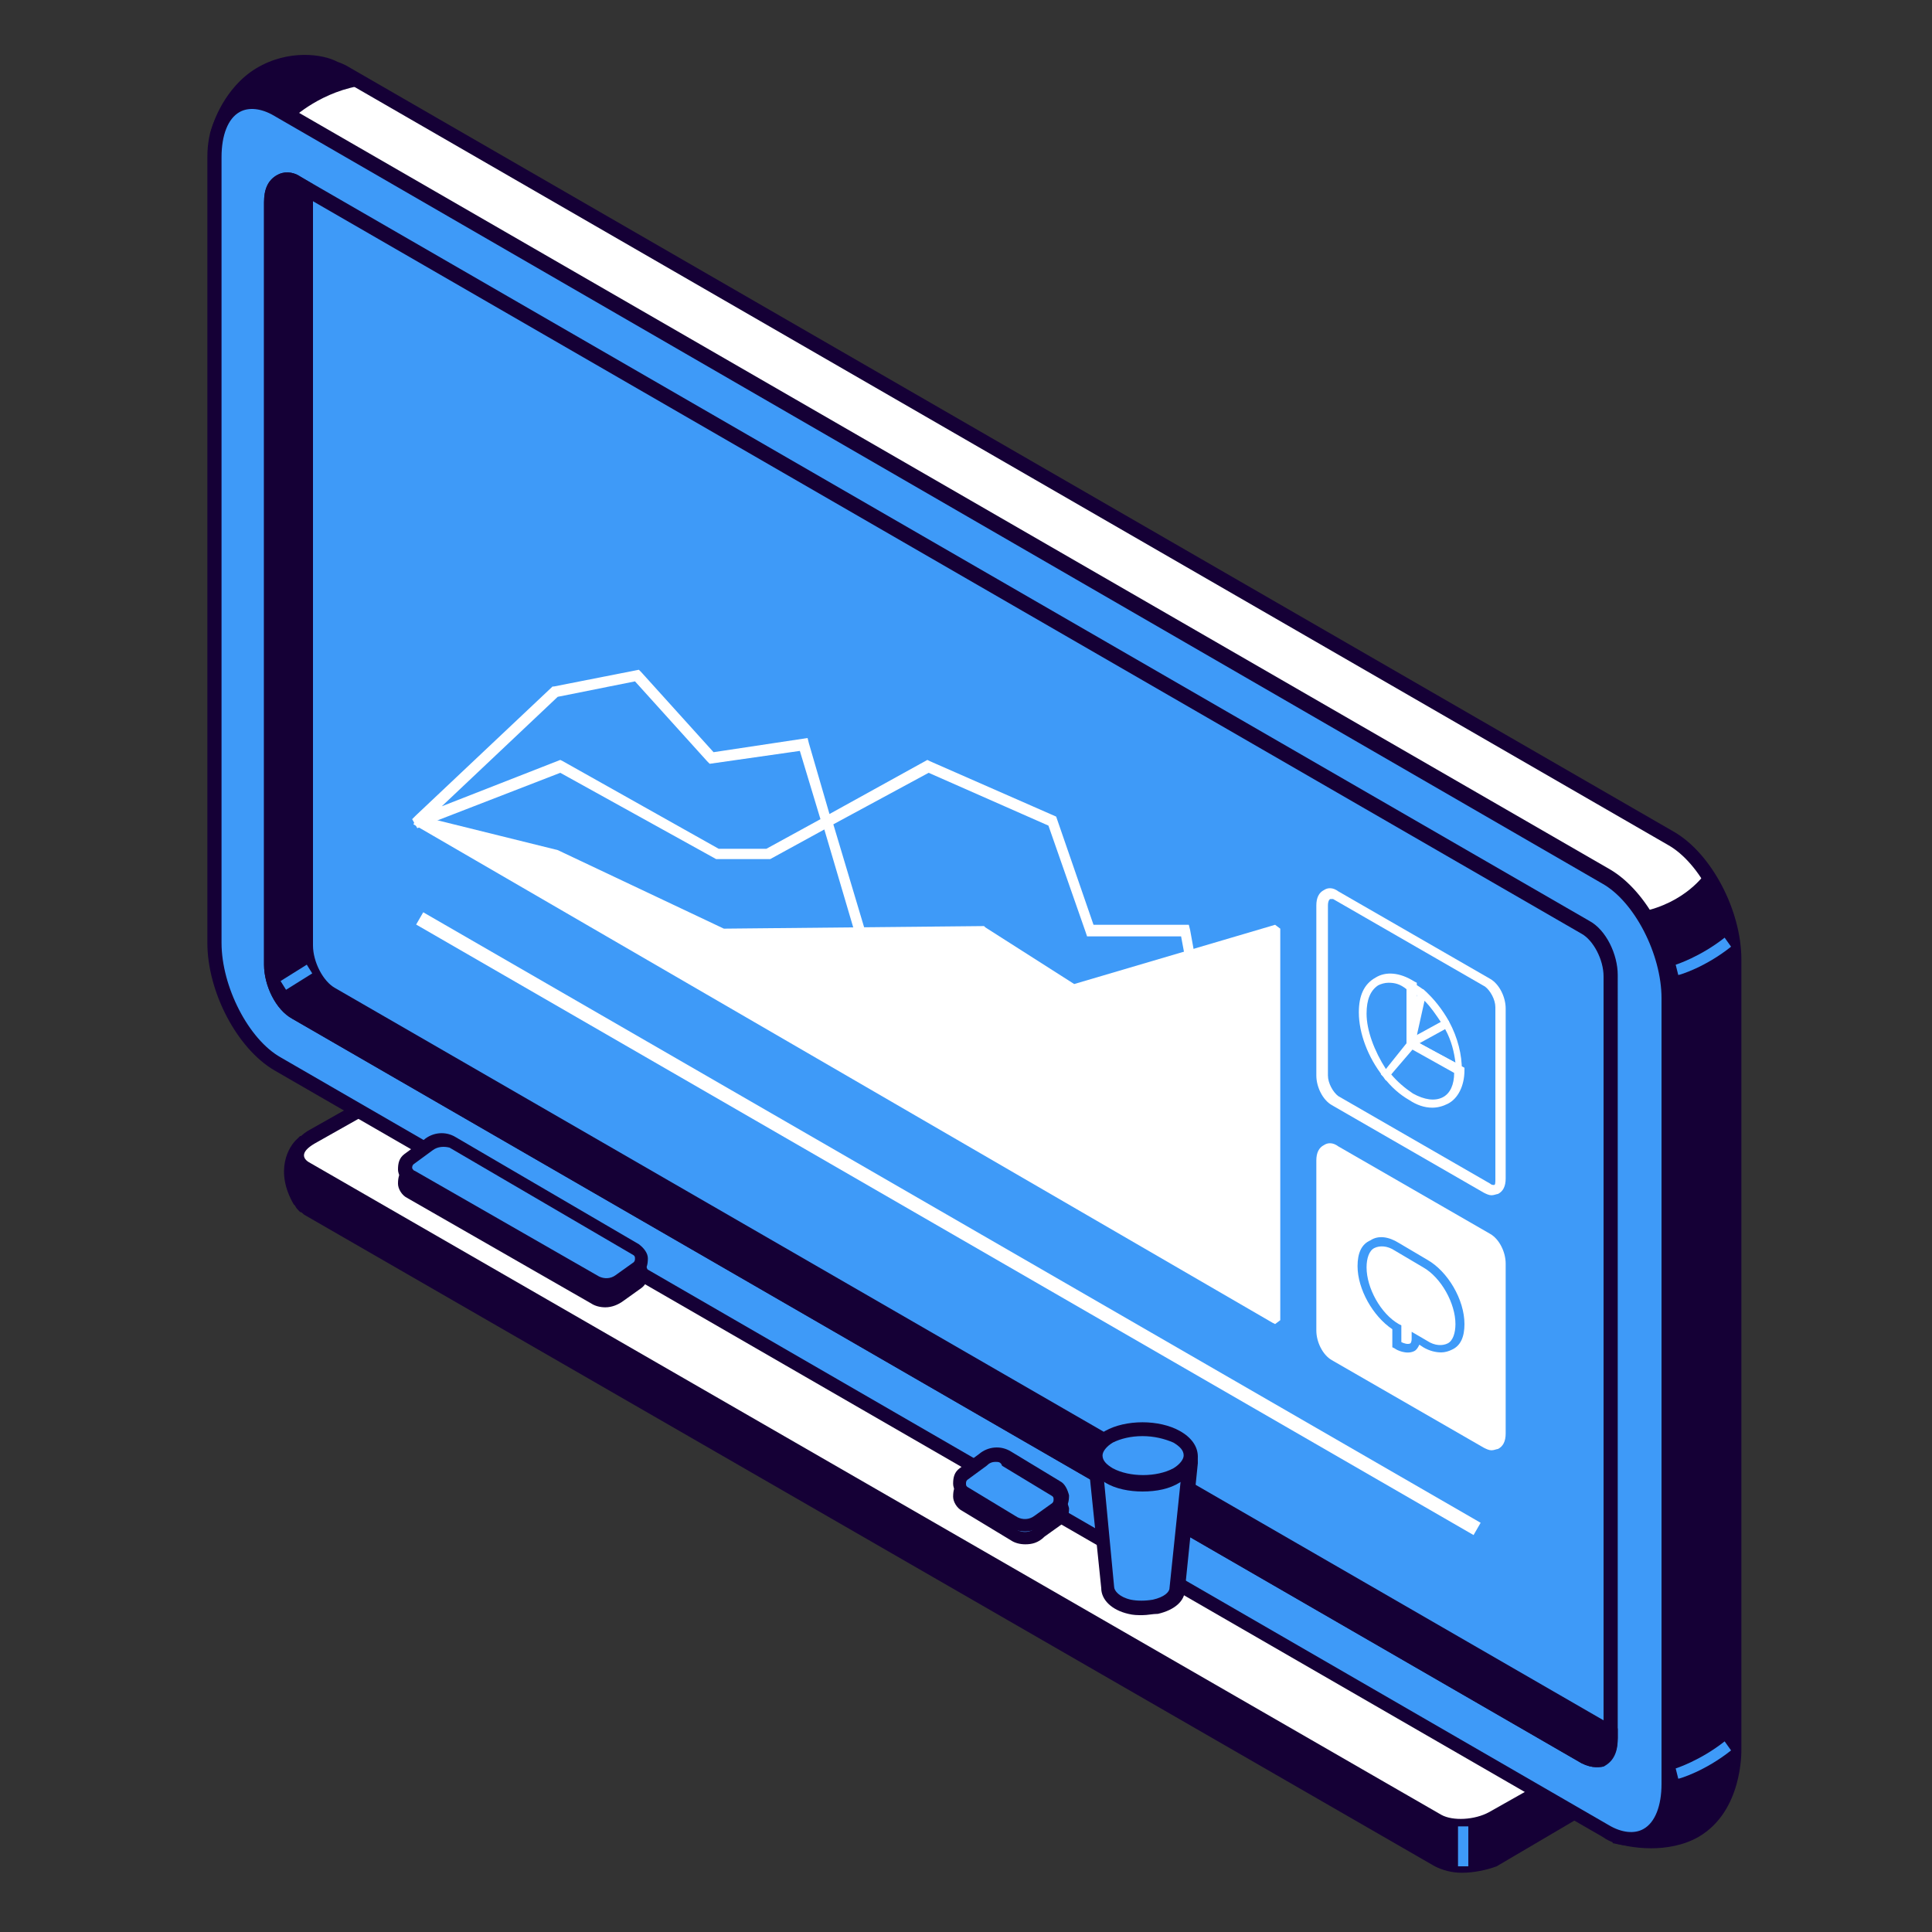
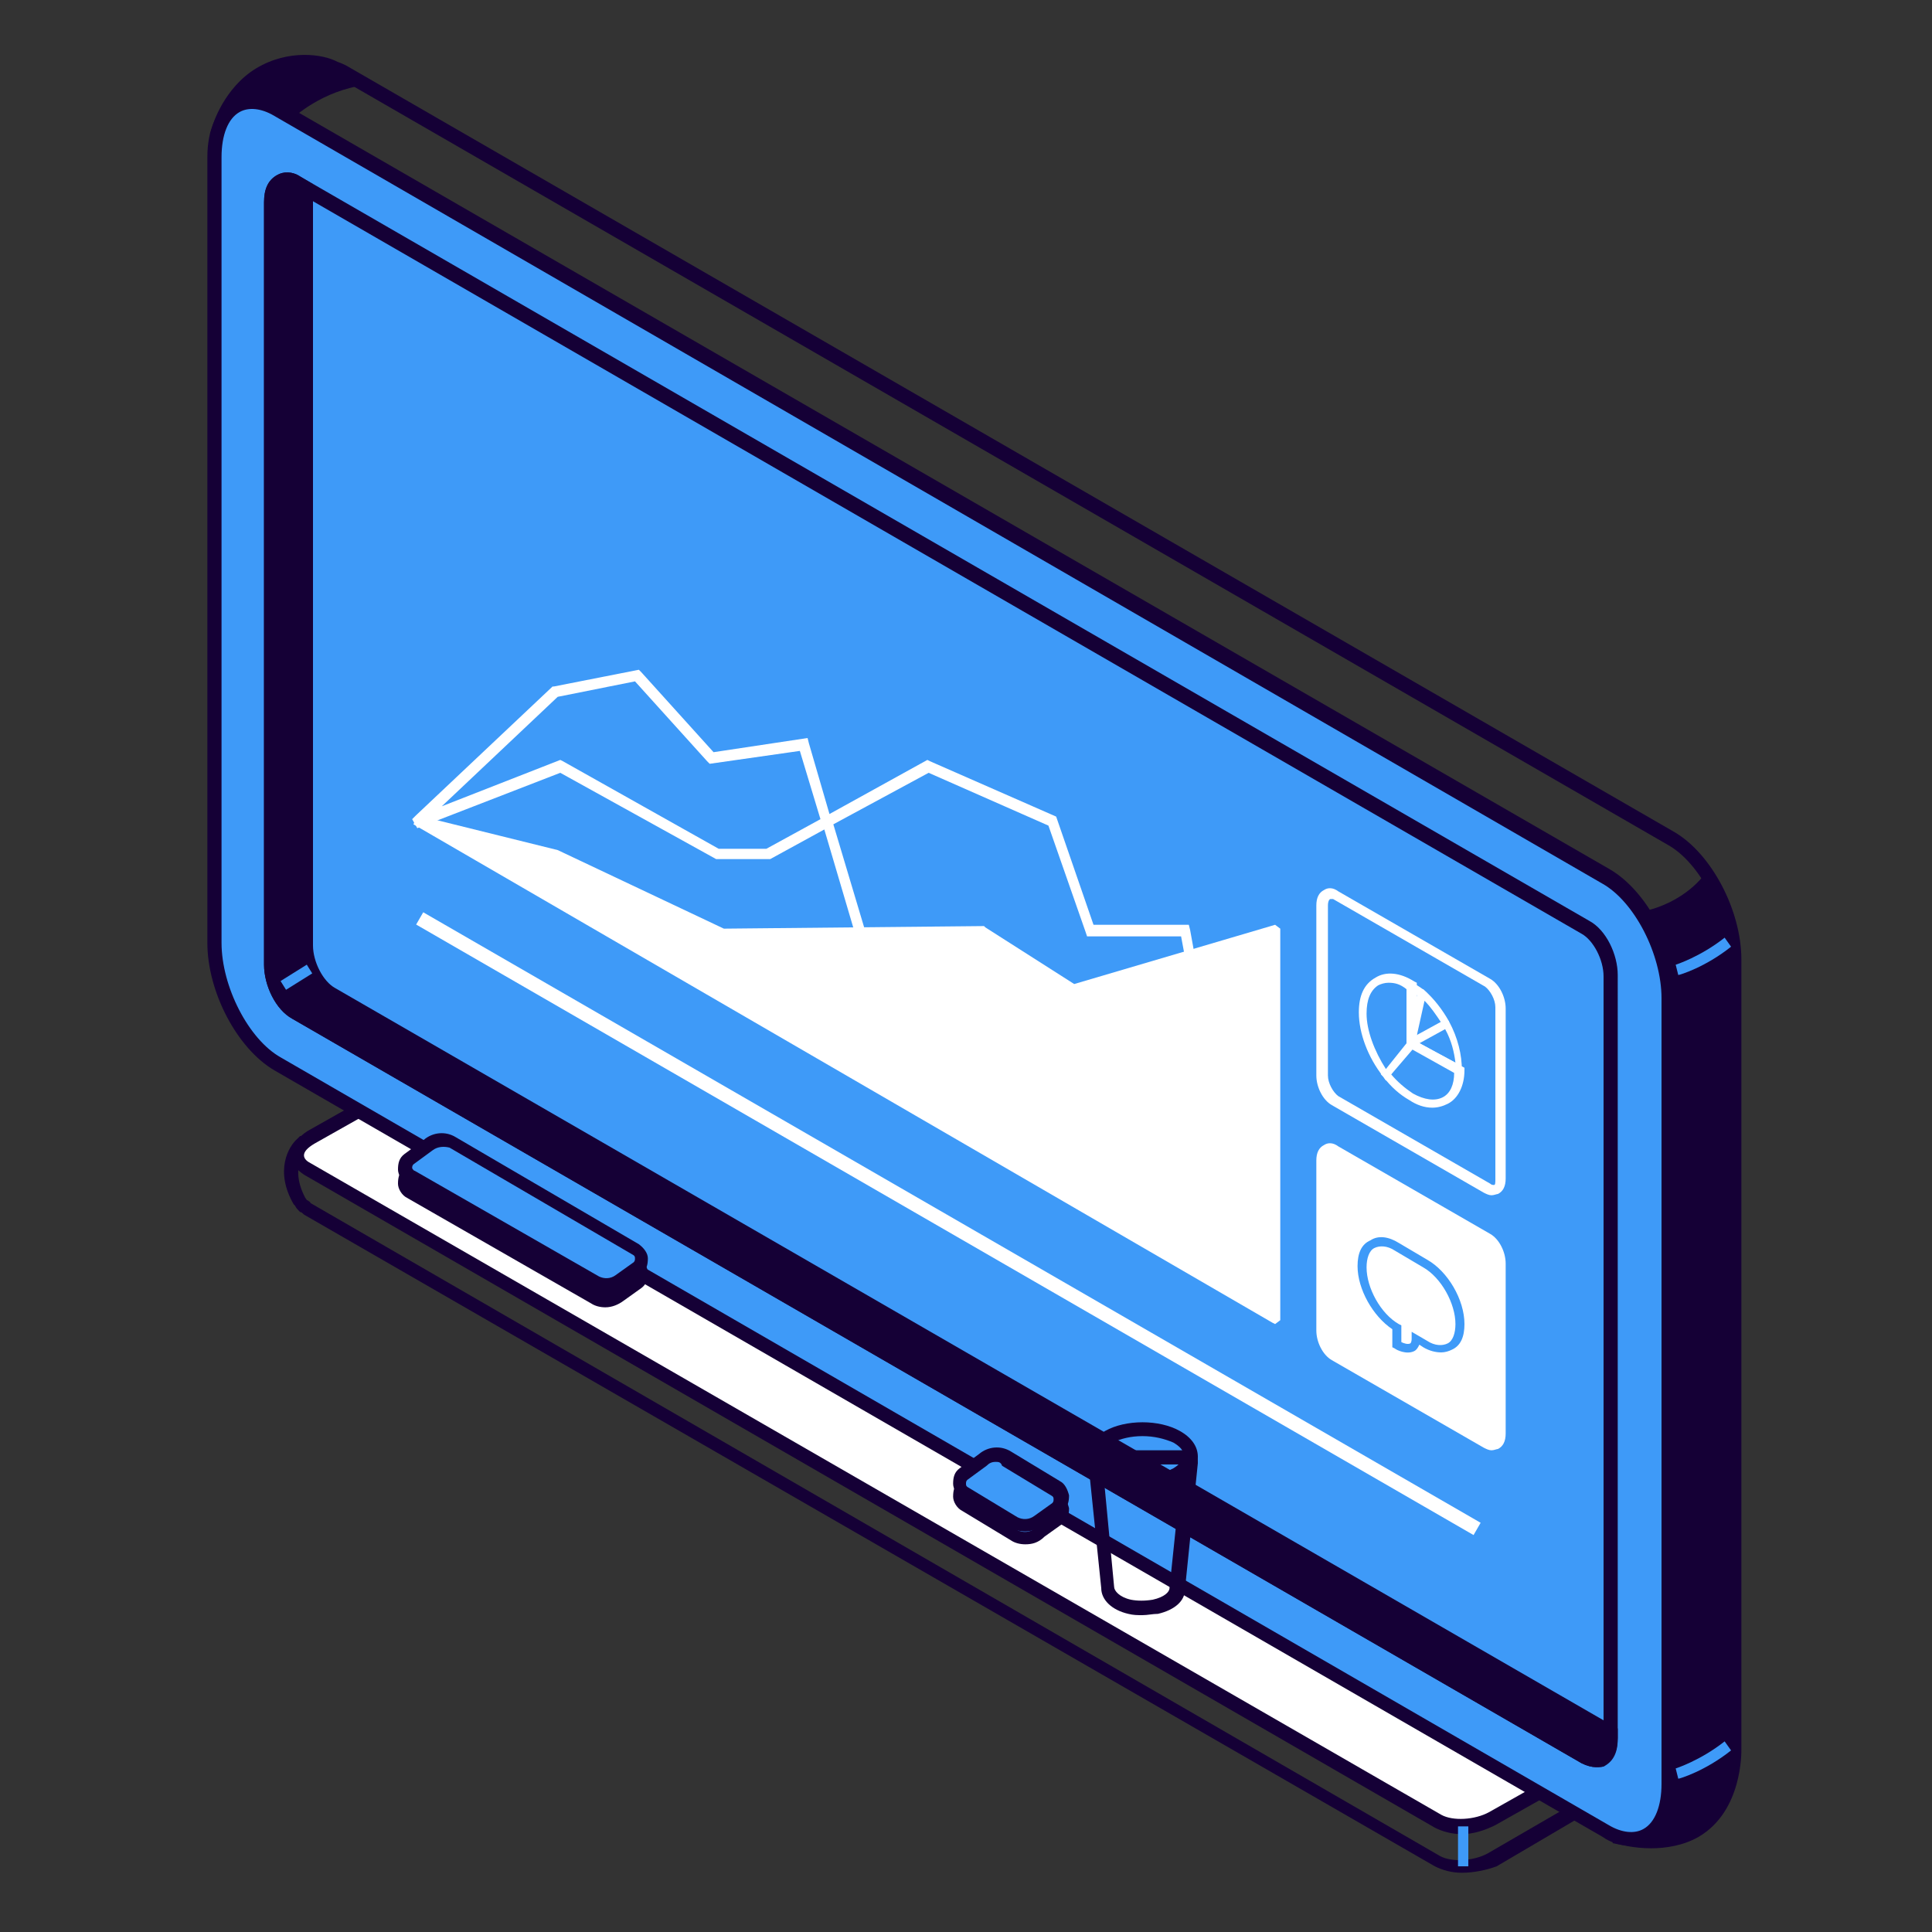
<svg xmlns="http://www.w3.org/2000/svg" id="Calque_1" x="0px" y="0px" viewBox="0 0 150 150" style="enable-background:new 0 0 150 150;" xml:space="preserve">
  <rect x="0" y="0" width="150" height="150" fill="#333333" stroke="none" />
  <style type="text/css">	.st0{fill:#150036;}	.st1{fill:#FFFFFF;}	.st2{fill:#3E9AF8;}</style>
  <g id="XMLID_00000139995572168066767740000011998648948584925621_">
    <g id="XMLID_00000047761553836102735130000010951691799437558445_">
      <g id="XMLID_00000017488996523250133430000001878377833228961186_">
        <g id="XMLID_00000124875740138805593730000004921518963876846994_">
          <g id="XMLID_00000142137253509133256840000006724932369209302658_">
-             <path id="XMLID_00000125604980683865411050000014715481677600704133_" class="st0" d="M119.2,137.4l-1.8,2L30.1,89      c-0.5-0.3-1.5-0.3-2.1,0.1l-1.1,0.6l-3.4-0.9c0,0-1.9,1.6-0.2,4.4c0,0,0,0,0,0c0,0,0,0,0,0c0,0,0,0,0,0      c0.1,0.1,0.1,0.2,0.2,0.2c0,0,0,0,0.1,0c0.1,0.1,0.2,0.1,0.3,0.2l87.7,50.7c1.1,0.6,3,0.5,4.2-0.2l3.9-2.2l3.9-2.3L119.2,137.4      z" />
-           </g>
+             </g>
          <g id="XMLID_00000099661693358952774920000000022680717197031819_">
            <path id="XMLID_00000108279098718170756090000015791862483780791957_" class="st0" d="M113.5,145.4c-0.8,0-1.5-0.2-2.1-0.5      L23.6,94.3c-0.1-0.1-0.2-0.2-0.3-0.2c0,0,0,0-0.1-0.1c-0.1-0.1-0.2-0.2-0.3-0.4l-0.1-0.1c-1.5-2.6-0.4-4.5,0.3-5.1l0.2-0.2      l3.5,1l0.9-0.5c0.8-0.5,2-0.5,2.7-0.1l86.9,50.2l1.8-2l5.6,3.1l-8.5,5C115.4,145.2,114.4,145.4,113.5,145.4z M23.7,93L23.7,93      c0.1,0.1,0.1,0.2,0.2,0.2c0.1,0.1,0.2,0.1,0.2,0.2l87.7,50.7c0.9,0.5,2.6,0.4,3.7-0.2l6.9-4l-3.1-1.7l-1.8,2L29.9,89.5      c-0.3-0.2-1.1-0.2-1.6,0.1L27,90.3l-3.3-0.9C23.3,89.9,22.7,91.1,23.7,93L23.7,93z" />
          </g>
        </g>
        <g id="XMLID_00000142867951789650567020000018195079199642075555_">
          <g id="XMLID_00000047741446567894491610000007049752733127903882_">
            <path id="XMLID_00000145769562097789367920000013487560661373507767_" class="st1" d="M111.6,141.4L23.9,90.7      c-1.1-0.6-1-1.7,0.3-2.4l3.9-2.2c0.6-0.4,1.6-0.4,2.1-0.1l89.7,51.8c0.5,0.3,0.5,0.9-0.2,1.2l-3.9,2.2      C114.6,142,112.7,142,111.6,141.4z" />
          </g>
          <g id="XMLID_00000067918071873378969400000007122438265863678390_">
            <path id="XMLID_00000091705093368971884500000007053266005990093470_" class="st0" d="M113.5,142.4c-0.8,0-1.5-0.2-2.1-0.5      L23.6,91.2c-0.6-0.4-1-0.9-1-1.5c0-0.7,0.5-1.4,1.3-1.9l3.9-2.2c0.8-0.5,2-0.5,2.7-0.1l89.7,51.8c0.4,0.2,0.6,0.6,0.6,1      c0,0.5-0.3,0.9-0.8,1.2l-3.9,2.2C115.3,142.1,114.4,142.4,113.5,142.4z M111.9,140.9c0.9,0.5,2.6,0.4,3.7-0.2l3.9-2.2      c0.2-0.1,0.2-0.2,0.2-0.2c0,0,0,0-0.1-0.1L29.9,86.5c-0.3-0.2-1.1-0.2-1.6,0.1l-3.9,2.2c-0.5,0.3-0.8,0.6-0.8,0.9      c0,0.3,0.3,0.5,0.5,0.6L111.9,140.9z" />
          </g>
        </g>
        <g id="XMLID_00000101817550750801902810000003399741336350826663_">
          <g id="XMLID_00000071559852105220976860000006858371145926099098_">
            <rect id="XMLID_00000083781908242493870310000002457772853388940956_" x="113.2" y="141.8" class="st2" width="0.8" height="3.1" />
          </g>
        </g>
      </g>
      <g id="XMLID_00000066514886654443827850000011547910057799594639_">
        <g id="XMLID_00000010303727410601500000000008898798903935323525_">
-           <path id="XMLID_00000180337240813800682420000001297079224328637084_" class="st1" d="M134.6,135.8L134.6,135.8     c0-0.1,0-0.2,0-0.3v-61c0-3.6-2.2-7.8-4.9-9.4L26.6,5.6c-0.2-0.1-0.5-0.2-0.7-0.3l0,0c-1.1-0.6-3.6-0.8-5.8,0.5     C17.8,7.1,17,9.9,17,9.9l4.7,0.7v59.7c0,3.6,2.2,7.8,4.9,9.4l102,58.9l-2,0.9l-0.8,3.1c0,0,3.3,0.9,5.8-0.5     C134.8,140.3,134.6,135.8,134.6,135.8z" />
-         </g>
+           </g>
        <g id="XMLID_00000122685386900710309240000001686734042311223699_">
          <path id="XMLID_00000125588777636758621550000005041846461894304933_" class="st0" d="M128.2,143.5c-1.4,0-2.4-0.3-2.5-0.3     l-0.5-0.1l1-3.9l1.3-0.6L26.4,80.2c-2.9-1.7-5.2-6.1-5.2-9.9V11.1l-4.9-0.7l0.2-0.6c0-0.1,0.9-3,3.4-4.5     c2.5-1.5,5.2-1.1,6.3-0.5l0,0c0.3,0.1,0.5,0.2,0.7,0.3L130,64.6c2.9,1.7,5.2,6.1,5.2,9.9v61c0,0.1,0,0.1,0,0.2l0,0.1     c0,0.2,0.1,4.8-3.3,6.8C130.7,143.3,129.3,143.5,128.2,143.5z M126.5,142.2c1,0.2,3.2,0.4,4.9-0.6c2-1.2,2.5-3.6,2.7-4.9l0,0     l0-1.2v-61c0-3.4-2.1-7.5-4.6-8.9L26.4,6.1c-0.2-0.1-0.4-0.2-0.6-0.3l-0.3-0.1c-1-0.4-3.1-0.5-5,0.6c-1.4,0.8-2.3,2.4-2.6,3.2     l4.5,0.7v60.2c0,3.4,2.1,7.5,4.6,8.9l102.9,59.4l-2.7,1.3L126.5,142.2z" />
        </g>
      </g>
      <g id="XMLID_00000113348064944246933940000001653642757570819253_">
        <g id="XMLID_00000045602794322942416270000000407026634398050451_">
          <path id="XMLID_00000171695799995997360820000006111731796252099513_" class="st0" d="M26.6,5.6c-0.2-0.1-0.5-0.2-0.7-0.3l0,0     c-1.1-0.6-3.6-0.8-5.8,0.5C17.8,7.1,17,9.9,17,9.9l2.5,0.4c1.3-0.8,3.2-1.1,3.2-1.1s2.3-2.2,5.7-2.6L26.6,5.6z" />
        </g>
      </g>
      <g id="XMLID_00000111155273461697454760000013657799284766061717_">
        <g id="XMLID_00000076583654237613093140000008265249214589578629_">
          <path id="XMLID_00000108284334793641067960000016486784097647451060_" class="st0" d="M125.8,142.6c0,0,3.3,0.9,5.8-0.5     c3.2-1.8,3-6.3,3-6.3l0,0c0-0.1,0-0.2,0-0.3v-61c0-2.3-0.9-4.8-2.2-6.7c0,0-1.5,2.3-5,3c-2.9,0.6-8.6,45.8-10.6,61.1l11.8,6.8     l-2,0.9L125.8,142.6z" />
        </g>
      </g>
      <g id="XMLID_00000011753360440133004940000014813519665961822127_">
        <g id="XMLID_00000031193555420577385960000011350590145766174905_">
          <path id="XMLID_00000075125254584824650900000001271711085722072199_" class="st2" d="M124.6,142.2L21.5,82.6     c-2.7-1.6-4.9-5.8-4.9-9.4v-61c0-3.6,2.2-5.3,4.9-3.7L124.6,68c2.7,1.6,4.9,5.8,4.9,9.4v61C129.5,142.1,127.3,143.7,124.6,142.2     z" />
        </g>
        <g id="XMLID_00000014593143764483884820000013495450757989485208_">
          <path id="XMLID_00000080203545502543654030000016768285644689094290_" class="st0" d="M126.6,143.3c-0.7,0-1.5-0.2-2.2-0.7     L21.3,83.1c-2.9-1.7-5.2-6.1-5.2-9.9v-61c0-2.1,0.7-3.7,2-4.5c1.1-0.6,2.4-0.5,3.8,0.3l103.1,59.5c2.9,1.7,5.2,6.1,5.2,9.9v61     c0,2.1-0.7,3.7-2,4.5C127.6,143.2,127.1,143.3,126.6,143.3z M124.9,141.7c1,0.6,2,0.7,2.7,0.3c0.9-0.5,1.4-1.8,1.4-3.5v-61     c0-3.4-2.1-7.5-4.6-8.9L21.3,9c-1-0.6-2-0.7-2.7-0.3c-0.9,0.5-1.4,1.8-1.4,3.5v61c0,3.4,2.1,7.5,4.6,8.9L124.9,141.7z" />
        </g>
      </g>
      <g id="XMLID_00000065769975199564483150000017716304807921455522_">
        <g id="XMLID_00000160161764946166500430000001457577956024385422_">
          <path id="XMLID_00000036248353314935216150000004424938520474724003_" class="st2" d="M123.1,136.4L23,78.6     c-1.1-0.6-2-2.3-2-3.8V15.7c0-1.4,0.9-2.1,2-1.5L123.1,72c1.1,0.6,2,2.3,2,3.8V135C125.1,136.4,124.2,137.1,123.1,136.4z" />
        </g>
        <g id="XMLID_00000022556128665820439560000011079184658972247690_">
          <path id="XMLID_00000101097922077452139980000008908807559021704883_" class="st0" d="M123.9,137.2c-0.3,0-0.7-0.1-1.1-0.3     L22.7,79.1c-1.3-0.7-2.2-2.6-2.2-4.2V15.7c0-1,0.3-1.7,1-2.1c0.5-0.3,1.2-0.3,1.8,0.1l100.1,57.8c1.3,0.7,2.2,2.6,2.2,4.2V135     c0,1-0.3,1.7-1,2.1C124.5,137.2,124.2,137.2,123.9,137.2z M123.4,136c0.2,0.1,0.5,0.2,0.7,0.1c0.3-0.1,0.4-0.6,0.4-1.1V75.8     c0-1.3-0.8-2.8-1.7-3.3L22.7,14.7c-0.2-0.1-0.5-0.2-0.7-0.1c-0.3,0.1-0.4,0.6-0.4,1.1v59.2c0,1.3,0.8,2.8,1.7,3.3L123.4,136z" />
        </g>
      </g>
      <g id="XMLID_00000144300697847106184880000010726968806478679955_">
        <g id="XMLID_00000068668837672836842530000013788012149411909004_">
          <path id="XMLID_00000008126171428741276580000015696170269467415984_" class="st0" d="M25.7,77.2c-1.1-0.6-2-2.3-2-3.8V14.6     L23,14.2c-1.1-0.6-2,0-2,1.5v59.2c0,1.4,0.9,3.1,2,3.8l100.1,57.8c1.1,0.6,2,0,2-1.5v-0.4L25.7,77.2z" />
        </g>
        <g id="XMLID_00000008136052266034574530000005919463049355343769_">
          <path id="XMLID_00000029009640876214286080000008418893632379870650_" class="st0" d="M123.9,137.2c-0.3,0-0.7-0.1-1.1-0.3     L22.7,79.1c-1.3-0.7-2.2-2.6-2.2-4.2V15.7c0-1,0.3-1.7,1-2.1c0.5-0.3,1.2-0.3,1.8,0.1l1,0.6v59.1c0,1.3,0.8,2.8,1.7,3.3     l99.6,57.5v0.7c0,1-0.3,1.7-1,2.1C124.5,137.2,124.2,137.2,123.9,137.2z M22.2,14.5c-0.1,0-0.2,0-0.2,0.1     c-0.3,0.1-0.4,0.6-0.4,1.1v59.2c0,1.3,0.8,2.8,1.7,3.3L123.4,136c0.2,0.1,0.5,0.2,0.7,0.1c0.3-0.1,0.4-0.6,0.4-1.1v-0.1     L25.5,77.6c-1.3-0.7-2.2-2.6-2.2-4.2V15l-0.5-0.3C22.6,14.6,22.4,14.5,22.2,14.5z" />
        </g>
      </g>
      <g id="XMLID_00000026848700042389829990000010587839503391088267_">
        <g id="XMLID_00000086687395284927132750000001871406898153317564_">
          <path id="XMLID_00000001627131931041278740000001357845637214781315_" class="st2" d="M130.3,75.7l-0.2-0.8c0,0,1.9-0.6,3.8-2.1     l0.5,0.7C132.4,75.1,130.4,75.7,130.3,75.7z" />
        </g>
      </g>
      <g id="XMLID_00000135648974371222212890000010028830969975661979_">
        <g id="XMLID_00000065763003530367048090000008078761093339191940_">
          <path id="XMLID_00000116211805911237206600000001568313081064055977_" class="st2" d="M130.3,138.1l-0.2-0.8     c0,0,1.9-0.6,3.8-2.1l0.5,0.7C132.4,137.5,130.4,138.1,130.3,138.1z" />
        </g>
      </g>
      <g id="XMLID_00000163045701412192498050000016547271091158076567_">
        <g id="XMLID_00000128465166469375187350000002880220921495189938_">
          <rect id="XMLID_00000137853718124424628780000000057689608297352623_" x="21.8" y="75.5" transform="matrix(0.848 -0.53 0.53 0.848 -36.718 23.698)" class="st2" width="2.4" height="0.8" />
        </g>
      </g>
      <g id="XMLID_00000032644330071938408300000007437017010076801954_">
        <g id="XMLID_00000152950285249248706260000011510253669265620382_">
          <g id="XMLID_00000033354536044222099160000000616523311914529436_">
            <path id="XMLID_00000035514127205139966390000011637846229837565871_" class="st2" d="M74.9,116.9l3.8,2.3      c0.6,0.4,1.4,0.3,1.9-0.2l1.4-1c0.5-0.4,0.4-1.1-0.1-1.4l-3.8-2.3c-0.6-0.4-1.4-0.3-1.9,0.1l-1.5,1.1      C74.3,115.8,74.4,116.6,74.9,116.9z" />
          </g>
          <g id="XMLID_00000009553884271550104720000002458251573374381962_">
            <path id="XMLID_00000098203548643570786790000015201573656147923106_" class="st0" d="M79.6,119.9c-0.4,0-0.8-0.1-1.1-0.3      l-3.8-2.3c-0.4-0.2-0.7-0.7-0.7-1.1c0-0.5,0.1-0.9,0.5-1.2l1.5-1.1c0.7-0.6,1.7-0.7,2.5-0.2l3.8,2.3c0.4,0.2,0.6,0.7,0.7,1.1      c0,0.5-0.1,0.9-0.5,1.2l-1.4,1C80.6,119.8,80.1,119.9,79.6,119.9z M77.3,114.5c-0.3,0-0.5,0.1-0.7,0.3l-1.5,1.1      c-0.1,0.1-0.1,0.2-0.1,0.3c0,0.1,0,0.2,0.2,0.3l3.8,2.3c0.4,0.2,0.9,0.2,1.3-0.1l1.4-1c0.1-0.1,0.1-0.2,0.1-0.3      c0-0.1,0-0.2-0.2-0.3l-3.8-2.3C77.7,114.6,77.5,114.5,77.3,114.5z" />
          </g>
        </g>
        <g id="XMLID_00000041996145938056633050000011534184404346771113_">
          <g id="XMLID_00000021089954544410109490000012454542509986232511_">
            <path id="XMLID_00000077288419307088234840000003937460012490874545_" class="st2" d="M74.9,115.9l3.8,2.3      c0.6,0.4,1.4,0.3,1.9-0.2l1.4-1c0.5-0.4,0.4-1.1-0.1-1.4l-3.8-2.3c-0.6-0.4-1.4-0.3-1.9,0.1l-1.5,1.1      C74.3,114.8,74.4,115.5,74.9,115.9z" />
          </g>
          <g id="XMLID_00000089572045971996286510000016413777414089777598_">
            <path id="XMLID_00000152262340179506962440000012590683369668527754_" class="st0" d="M79.6,118.9c-0.4,0-0.8-0.1-1.1-0.3      l-3.8-2.3c-0.4-0.2-0.7-0.7-0.7-1.1c0-0.5,0.1-0.9,0.5-1.2l1.5-1.1c0.7-0.6,1.7-0.7,2.5-0.2l3.8,2.3c0.4,0.2,0.6,0.7,0.7,1.1      c0,0.5-0.1,0.9-0.5,1.2l-1.4,1C80.6,118.7,80.1,118.9,79.6,118.9z M77.3,113.5c-0.3,0-0.5,0.1-0.7,0.3l-1.5,1.1      c-0.1,0.1-0.1,0.2-0.1,0.3c0,0.1,0,0.2,0.2,0.3l3.8,2.3c0.4,0.2,0.9,0.2,1.3-0.1l1.4-1c0.1-0.1,0.1-0.2,0.1-0.3      c0-0.1,0-0.2-0.2-0.3l-3.8-2.3C77.7,113.5,77.5,113.5,77.3,113.5z" />
          </g>
        </g>
      </g>
      <g id="XMLID_00000054959704806639523220000015009090883402264750_">
        <g id="XMLID_00000139973226518473798860000017980260204111480972_">
          <g id="XMLID_00000163784137478548757570000000768078547588216721_">
            <path id="XMLID_00000138555966224667731700000001176491919116543876_" class="st2" d="M31.9,92.4l14.3,8.2      c0.6,0.4,1.4,0.3,1.9-0.2l1.4-1c0.5-0.4,0.4-1.1-0.1-1.4l-14.2-8.3c-0.6-0.4-1.4-0.3-1.9,0.1L31.8,91      C31.3,91.4,31.4,92.1,31.9,92.4z" />
          </g>
          <g id="XMLID_00000075131215963899308930000000636964368262355614_">
            <path id="XMLID_00000098908154505232777120000000827107987356887220_" class="st0" d="M47,101.5c-0.4,0-0.8-0.1-1.1-0.3      l-14.3-8.2c-0.4-0.2-0.7-0.7-0.7-1.1c0-0.5,0.1-0.9,0.5-1.2l1.5-1.1c0.7-0.6,1.7-0.7,2.5-0.2l14.2,8.3c0.4,0.3,0.7,0.7,0.7,1.1      c0,0.5-0.1,0.9-0.5,1.2l-1.4,1C48,101.3,47.5,101.5,47,101.5z M32.2,92l14.3,8.2c0.4,0.2,0.9,0.2,1.3-0.1l1.4-1      c0.1-0.1,0.1-0.2,0.1-0.3c0-0.1,0-0.2-0.2-0.3l-14.2-8.3C34.5,90,34,90,33.6,90.3l-1.5,1.1C32,91.5,32,91.7,32,91.7      C32,91.8,32.1,91.9,32.2,92z" />
          </g>
        </g>
        <g id="XMLID_00000103987183426337466050000011305359749485202364_">
          <g id="XMLID_00000124852891396682734300000008195079223729976988_">
            <path id="XMLID_00000171707975996548667090000015758499111730777020_" class="st2" d="M31.9,91.4l14.3,8.2      c0.6,0.4,1.4,0.3,1.9-0.2l1.4-1c0.5-0.4,0.4-1.1-0.1-1.4l-14.2-8.3c-0.6-0.4-1.4-0.3-1.9,0.1L31.8,90      C31.3,90.4,31.4,91.1,31.9,91.4z" />
          </g>
          <g id="XMLID_00000158733783906490186920000017023652789180549788_">
            <path id="XMLID_00000171695535446712022420000014739829800890890160_" class="st0" d="M47,100.4c-0.4,0-0.8-0.1-1.1-0.3      l-14.3-8.2c-0.4-0.2-0.7-0.7-0.7-1.1c0-0.5,0.1-0.9,0.5-1.2l1.5-1.1c0.7-0.6,1.7-0.7,2.5-0.2l14.2,8.3c0.4,0.3,0.7,0.7,0.7,1.1      c0,0.5-0.1,0.9-0.5,1.2l-1.4,1C48,100.3,47.5,100.4,47,100.4z M32.2,90.9l14.3,8.2c0.4,0.2,0.9,0.2,1.3-0.1l1.4-1      c0.1-0.1,0.1-0.2,0.1-0.3c0-0.1,0-0.2-0.2-0.3l-14.2-8.3C34.5,89,34,89,33.6,89.3l-1.5,1.1C32,90.5,32,90.6,32,90.7      C32,90.7,32.1,90.9,32.2,90.9z" />
          </g>
        </g>
      </g>
      <g id="XMLID_00000023998810343356843180000006219229951077250738_">
        <g id="XMLID_00000079475546373733272780000015222434166804359309_">
          <g id="XMLID_00000116938475462520450310000013698523995720733873_">
-             <path id="XMLID_00000016754864632092345580000015556483644431132821_" class="st2" d="M85.4,113.1c-0.2,0-0.3,0.2-0.3,0.4      l1,9.8c0,0.6,0.6,1.2,1.7,1.5c0.6,0.2,1.3,0.2,1.9,0c1.1-0.3,1.7-0.9,1.7-1.5l1-9.8c0-0.2-0.1-0.4-0.3-0.4H85.4z" />
-           </g>
+             </g>
          <g id="XMLID_00000128464676785169092250000005499370095535527069_">
            <path id="XMLID_00000029014487319237882720000014111921197104171946_" class="st0" d="M88.7,125.4c-0.4,0-0.7,0-1.1-0.1      c-1.3-0.3-2.1-1.1-2.1-2l-1-9.7c0-0.2,0.1-0.5,0.2-0.7c0.2-0.2,0.4-0.3,0.7-0.3h6.7c0.2,0,0.5,0.1,0.7,0.3s0.2,0.4,0.2,0.7      l-1,9.8c0,0.9-0.8,1.6-2.1,1.9C89.5,125.3,89.1,125.4,88.7,125.4z M85.6,113.7l0.9,9.5c0,0.3,0.4,0.8,1.3,1      c0.5,0.1,1.1,0.1,1.7,0c0.9-0.2,1.3-0.6,1.3-0.9l1-9.6H85.6z" />
          </g>
        </g>
        <g id="XMLID_00000017479287839184962000000001966263547275208623_">
          <g id="XMLID_00000134251310933095624360000012000952270378528425_">
-             <path id="XMLID_00000065061520137686367040000009152672816973971381_" class="st2" d="M91.3,111.6c1.4,0.8,1.4,2.2,0,3      c-1.4,0.8-3.8,0.8-5.2,0c-1.4-0.8-1.4-2.2,0-3C87.6,110.8,89.9,110.8,91.3,111.6z" />
-           </g>
+             </g>
          <g id="XMLID_00000034792831142667694010000002491596744516901780_">
            <path id="XMLID_00000147204115155090213180000010793380650741647272_" class="st0" d="M88.7,115.8c-1,0-2.1-0.2-2.9-0.7      c-0.9-0.5-1.4-1.2-1.4-2c0-0.8,0.5-1.5,1.4-2c1.6-0.9,4.2-0.9,5.8,0l0,0l0,0c0.9,0.5,1.4,1.2,1.4,2c0,0.8-0.5,1.5-1.4,2      C90.8,115.6,89.8,115.8,88.7,115.8z M88.7,111.5c-0.9,0-1.7,0.2-2.3,0.5c-0.5,0.3-0.8,0.7-0.8,1c0,0.4,0.3,0.7,0.8,1      c1.3,0.7,3.4,0.7,4.7,0c0.5-0.3,0.8-0.7,0.8-1c0-0.4-0.3-0.7-0.8-1l0,0C90.4,111.7,89.6,111.5,88.7,111.5z" />
          </g>
        </g>
      </g>
    </g>
    <g id="XMLID_00000136400265116239483240000017060341167191625875_">
      <g id="XMLID_00000096053134483363996430000018238953535801514642_">
        <g id="XMLID_00000102544362436142362020000003432784100342686361_">
          <rect id="XMLID_00000074404378887124952230000012876359898927774099_" x="73.1" y="47.6" transform="matrix(0.5 -0.866 0.866 0.5 -45.462 111.286)" class="st1" width="1.1" height="94.8" />
        </g>
      </g>
      <g id="XMLID_00000131341514976536917810000016699696970766045073_">
        <g id="XMLID_00000183930747101968351860000005450214213411773581_">
          <g id="XMLID_00000138550947960964009240000015301909302394451333_">
            <g id="XMLID_00000164510159932051143890000007763698456490654855_">
              <g id="XMLID_00000160155263050058521800000005948851965608095930_">
-                 <path id="XMLID_00000009553678883356056280000014230607642698834081_" class="st2" d="M115.4,92.2l-11.8-6.8        c-0.6-0.3-1-1.2-1-2V70.3c0-0.8,0.5-1.1,1-0.8l11.8,6.8c0.6,0.3,1,1.2,1,2v13.2C116.5,92.2,116,92.5,115.4,92.2z" />
-               </g>
+                 </g>
              <g id="XMLID_00000101070617470848773920000002639678686724365482_">
                <path id="XMLID_00000155112824911432470450000006495177585920395956_" class="st1" d="M115.8,92.8c-0.2,0-0.4-0.1-0.6-0.2        l-11.8-6.8c-0.7-0.4-1.2-1.4-1.2-2.3V70.3c0-0.6,0.2-1,0.6-1.2c0.3-0.2,0.7-0.2,1.1,0.1l11.8,6.8c0.7,0.4,1.2,1.4,1.2,2.3        v13.2c0,0.6-0.2,1-0.6,1.2C116.2,92.7,116,92.8,115.8,92.8z M103.3,69.8C103.2,69.8,103.2,69.8,103.3,69.8        c-0.1,0-0.2,0.2-0.2,0.5v13.2c0,0.6,0.4,1.3,0.8,1.6l11.8,6.8c0.1,0.1,0.2,0.1,0.3,0.1c0.1,0,0.1-0.2,0.1-0.5V78.2        c0-0.6-0.4-1.3-0.8-1.6l-11.8-6.8C103.4,69.8,103.3,69.8,103.3,69.8z" />
              </g>
            </g>
            <g id="XMLID_00000141434194706650408440000002299212580659832237_">
              <g id="XMLID_00000116194831011176067810000006882955844894481299_">
                <g id="XMLID_00000024695398569235479920000002967283703067999894_">
                  <path id="XMLID_00000155146283743286466020000008613716000361447092_" class="st2" d="M110.4,77.1c-0.3-0.3-0.6-0.5-0.9-0.7         h0V81c0,0,0,0,0,0L110.4,77.1L110.4,77.1z" />
                </g>
                <g id="XMLID_00000016040295734202109360000015590817118221183386_">
                  <path id="XMLID_00000115477866907252526570000006476686884844365240_" class="st1" d="M109.8,81.4l-0.6-0.1l0-5.3l0.5,0.3         c0.3,0.2,0.7,0.4,1,0.7l0.1,0.1l0.1,0.2L109.8,81.4z M109.8,77.1v1.2l0.2-1C110,77.2,109.9,77.1,109.8,77.1z" />
                </g>
              </g>
              <g id="XMLID_00000104703696446328535190000003570130837766626715_">
                <g id="XMLID_00000056427769887823181710000015925523758481264530_">
                  <path id="XMLID_00000039127081770567951630000015925218029187187085_" class="st2" d="M109.5,81l2.8-1.5v0         c-0.5-0.9-1.1-1.7-1.9-2.4l0,0L109.5,81C109.5,81,109.5,81,109.5,81z" />
                </g>
                <g id="XMLID_00000082332568927529721870000007903593801099686064_">
                  <path id="XMLID_00000124139179791949972360000001842969290782041784_" class="st1" d="M109.5,81.4l-0.3-0.2l0-0.2l1-4.1         l0.3-0.1l0.1,0.1c0.7,0.6,1.4,1.5,1.9,2.4l0,0.2v0.2L109.5,81.4z M110.6,77.7l-0.6,2.7l1.9-1         C111.5,78.8,111.1,78.2,110.6,77.7z" />
                </g>
              </g>
              <g id="XMLID_00000072980097401736518830000015174338409072935591_">
                <g id="XMLID_00000077282415025706184810000007416859610589494424_">
                  <path id="XMLID_00000129190401759444048200000009339383096204988806_" class="st2" d="M109.5,81l3.8,2.1c0,0,0,0,0,0         c0-1.2-0.4-2.4-1-3.6c0,0,0,0,0,0L109.5,81C109.5,81,109.5,81,109.5,81z" />
                </g>
                <g id="XMLID_00000126282192689126649990000008355803527443088799_">
                  <path id="XMLID_00000131349940632167019920000008283552020719628681_" class="st1" d="M113.3,83.5l-4.1-2.3l0-0.4l3.1-1.7         l0.2,0.2c0.7,1.3,1,2.6,1,3.8l0,0.2L113.3,83.5z M110.2,81l2.8,1.5c-0.1-0.8-0.3-1.7-0.8-2.6L110.2,81z" />
                </g>
              </g>
              <g id="XMLID_00000057870413501467168830000004011989492590235055_">
                <g id="XMLID_00000108302015671158134520000011494230725421299592_">
                  <path id="XMLID_00000178167259320554326360000013772262376120314037_" class="st2" d="M109.5,81l-1.9,2.4l0,0         c0.6,0.7,1.2,1.3,1.9,1.7c2,1.2,3.7,0.3,3.8-2.1l0,0L109.5,81L109.5,81z" />
                </g>
                <g id="XMLID_00000150780816395593918650000008465581819682269330_">
                  <path id="XMLID_00000007391724492448280370000003662995026699587753_" class="st1" d="M111.2,86c-0.6,0-1.2-0.2-1.8-0.6         c-0.7-0.4-1.4-1-2-1.8l-0.2-0.2l2.3-2.8l4.2,2.3l0,0.2c0,1.2-0.5,2.2-1.3,2.6C112,85.9,111.6,86,111.2,86z M108,83.4         c0.5,0.6,1.1,1.1,1.7,1.5c0.9,0.5,1.7,0.6,2.3,0.3c0.6-0.3,0.9-1,0.9-1.9l-3.4-1.9L108,83.4z" />
                </g>
              </g>
              <g id="XMLID_00000178892625336906832520000005799878490482843288_">
                <g id="XMLID_00000029037968530864864720000012886810449441427085_">
                  <path id="XMLID_00000168806234092377203950000000363981039953935532_" class="st2" d="M107.6,83.4l1.9-2.4l0,0v-4.5         c0,0,0,0,0,0c-2.1-1.2-3.8-0.2-3.8,2.2C105.8,80.2,106.5,82,107.6,83.4C107.6,83.4,107.6,83.4,107.6,83.4z" />
                </g>
                <g id="XMLID_00000169543611474051361290000010625993066366529441_">
                  <path id="XMLID_00000001659385866606444160000014067064584424925315_" class="st1" d="M107.6,83.9l-0.2-0.3         c-1.2-1.5-1.9-3.4-1.9-5c0-1.3,0.4-2.2,1.3-2.7c0.8-0.5,1.9-0.4,3,0.3l0.2,0.1l0,0.2v4.6L107.6,83.9z M107.8,76.3         c-0.3,0-0.6,0.1-0.8,0.2c-0.6,0.4-0.9,1.1-0.9,2.2c0,1.3,0.6,2.9,1.5,4.3l1.6-2l0-4.2C108.7,76.4,108.3,76.3,107.8,76.3z" />
                </g>
              </g>
            </g>
          </g>
          <g id="XMLID_00000116196920624326994970000004808577986108594596_">
            <g id="XMLID_00000083792960200208768340000001934526477358804392_">
              <g id="XMLID_00000005959696685331676960000004980375591100695193_">
                <path id="XMLID_00000125595674403119986870000008555063940538156971_" class="st1" d="M115.4,112l-11.8-6.8        c-0.6-0.3-1-1.2-1-2V90.1c0-0.8,0.5-1.1,1-0.8l11.8,6.8c0.6,0.3,1,1.2,1,2v13.2C116.5,112,116,112.4,115.4,112z" />
              </g>
              <g id="XMLID_00000090272927655426041020000014816407162508887435_">
                <path id="XMLID_00000099637397838013394240000008249495806031277726_" class="st1" d="M115.8,112.6c-0.2,0-0.4-0.1-0.6-0.2        l-11.8-6.8c-0.7-0.4-1.2-1.4-1.2-2.3V90.1c0-0.6,0.2-1,0.6-1.2c0.3-0.2,0.7-0.2,1.1,0.1l11.8,6.8c0.7,0.4,1.2,1.4,1.2,2.3        v13.2c0,0.6-0.2,1-0.6,1.2C116.2,112.5,116,112.6,115.8,112.6z M103.3,89.6C103.2,89.6,103.2,89.6,103.3,89.6        c-0.1,0-0.2,0.2-0.2,0.5v13.2c0,0.6,0.4,1.3,0.8,1.6l11.8,6.8c0.1,0.1,0.2,0.1,0.3,0.1c0.1,0,0.1-0.2,0.1-0.5V98.1        c0-0.6-0.4-1.3-0.8-1.6l-11.8-6.8C103.4,89.6,103.3,89.6,103.3,89.6z" />
              </g>
            </g>
            <g id="XMLID_00000003817856489482325040000001299712406768328875_">
              <g id="XMLID_00000131325186512517110260000008872949617323347347_">
                <path id="XMLID_00000043455997834876760140000016534077611749101482_" class="st1" d="M110.6,98.1l-2.2-1.3        c-1.5-0.9-2.7-0.2-2.7,1.6c0,1.7,1.2,3.8,2.7,4.7v1.3c0,0,1.4,0.8,1.5-0.5l0.7,0.4c1.5,0.9,2.7,0.2,2.7-1.6        C113.3,101,112.1,98.9,110.6,98.1z" />
              </g>
              <g id="XMLID_00000042733348254895001610000005401197290632652703_">
                <path id="XMLID_00000152229663452372265420000016823929346927311535_" class="st2" d="M111.9,105c-0.4,0-0.9-0.1-1.4-0.4        l-0.3-0.2c-0.1,0.2-0.2,0.4-0.4,0.5c-0.6,0.3-1.4-0.1-1.5-0.2l-0.2-0.1v-1.4c-1.5-1-2.7-3.1-2.7-4.9c0-1,0.3-1.7,1-2        c0.6-0.4,1.4-0.3,2.2,0.2l2.2,1.3c1.6,0.9,2.9,3.1,2.9,5c0,1-0.3,1.7-1,2C112.5,104.9,112.2,105,111.9,105z M109.6,103.4        l1.2,0.7c0.6,0.4,1.2,0.4,1.6,0.2c0.4-0.2,0.6-0.8,0.6-1.5c0-1.6-1.1-3.6-2.5-4.4l-2.2-1.3c-0.6-0.4-1.2-0.4-1.6-0.2        c-0.4,0.2-0.6,0.8-0.6,1.5c0,1.6,1.1,3.6,2.5,4.4l0.2,0.1v1.3c0.2,0.1,0.5,0.2,0.7,0.1c0.1-0.1,0.1-0.3,0.1-0.4L109.6,103.4z        " />
              </g>
            </g>
          </g>
        </g>
        <g id="XMLID_00000134955037973968617740000008201354401819654823_">
          <g id="XMLID_00000011749835555538075790000005445809789488849805_">
            <g id="XMLID_00000055692488213622835450000002886513497730915483_">
              <path id="XMLID_00000070838055653842296110000004981233571778165897_" class="st1" d="M32.6,63.9l66.3,38.4c0,0,0,0,0,0V72.3       c0,0,0,0,0,0l-15.6,4.5c0,0,0,0,0,0l-7-4.5c0,0,0,0,0,0l-20.1,0.2c0,0,0,0,0,0l-13-6.2c0,0,0,0,0,0L32.6,63.9       C32.6,63.8,32.6,63.9,32.6,63.9z" />
            </g>
            <g id="XMLID_00000124883561054453090980000013528046043252472197_">
              <path id="XMLID_00000145755133439775610870000016162431972344387500_" class="st1" d="M99,102.8l-0.2-0.1L32.1,64l0.3-0.7       l0.4,0.1L43.3,66l12.9,6.1l20.2-0.2l0.1,0.1l6.9,4.4L99,71.8l0.4,0.3l0,0.2v30.2L99,102.8z M35.2,64.9l63.4,36.7V72.8       l-15.2,4.4l-0.2-0.1l-6.9-4.4L56.1,73l-0.1,0l-13-6.2L35.2,64.9z" />
            </g>
          </g>
          <g id="XMLID_00000026860258637866222270000009046993061332775862_">
            <g id="XMLID_00000173154685047805361940000013552883409811440561_">
              <path id="XMLID_00000164503533066109846860000006128863445177412758_" class="st1" d="M93.9,84.5l-2.2-11.8h-7.3l-0.1-0.3       l-2.9-8.3L72.1,60l-7.4,4l3.2,10.7l-0.8,0.2L64,64.4l-4.2,2.3l-0.1,0l-4,0l-0.1,0L43.5,60l-11.1,4.3L32,63.6l0.3-0.3l10.6-10       l0.1,0l6.6-1.3l0.2,0.2l5.6,6.2l7.3-1.1l0.1,0.4l1.6,5.5L72,59l0.2,0.1l9.8,4.3l2.9,8.4h7.4l0.1,0.4l2.2,12.1L93.9,84.5z        M43.5,59l0.2,0.1l12.1,6.8l3.7,0l4.2-2.3l-1.6-5.3l-7,1l-0.2-0.2l-5.6-6.2l-6,1.2l-9,8.5L43.5,59z" />
            </g>
          </g>
        </g>
      </g>
    </g>
  </g>
</svg>